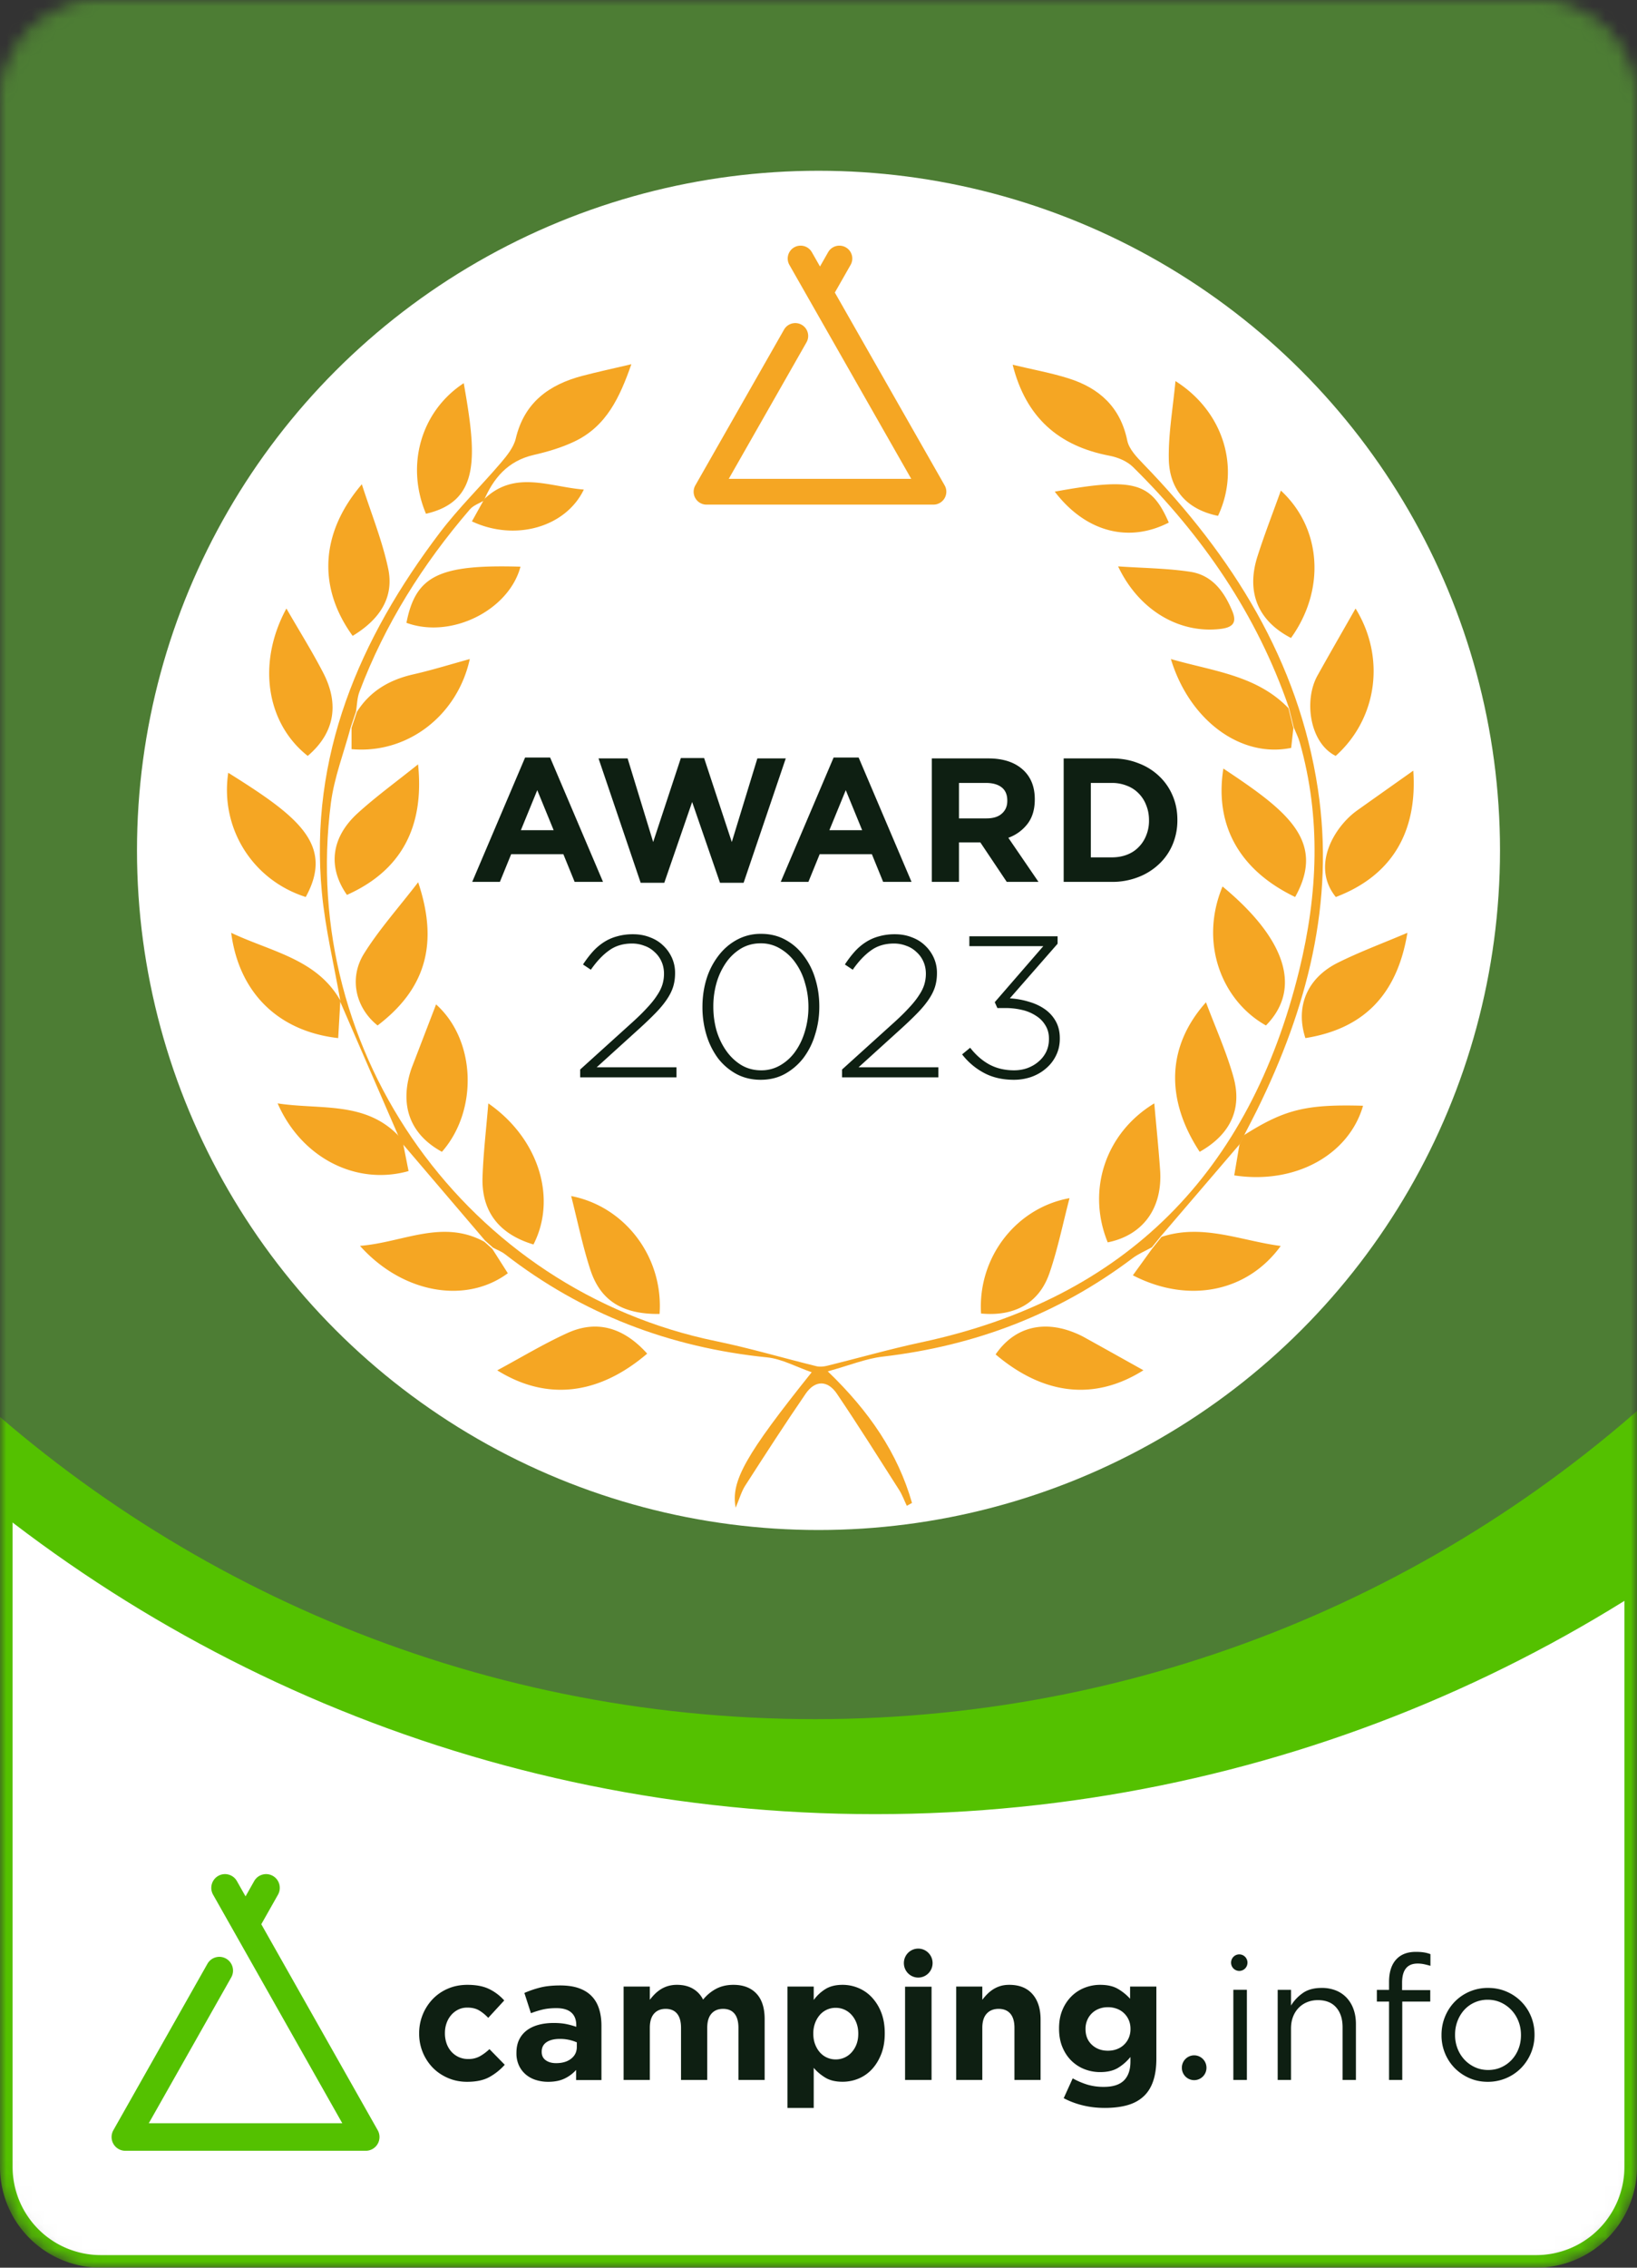
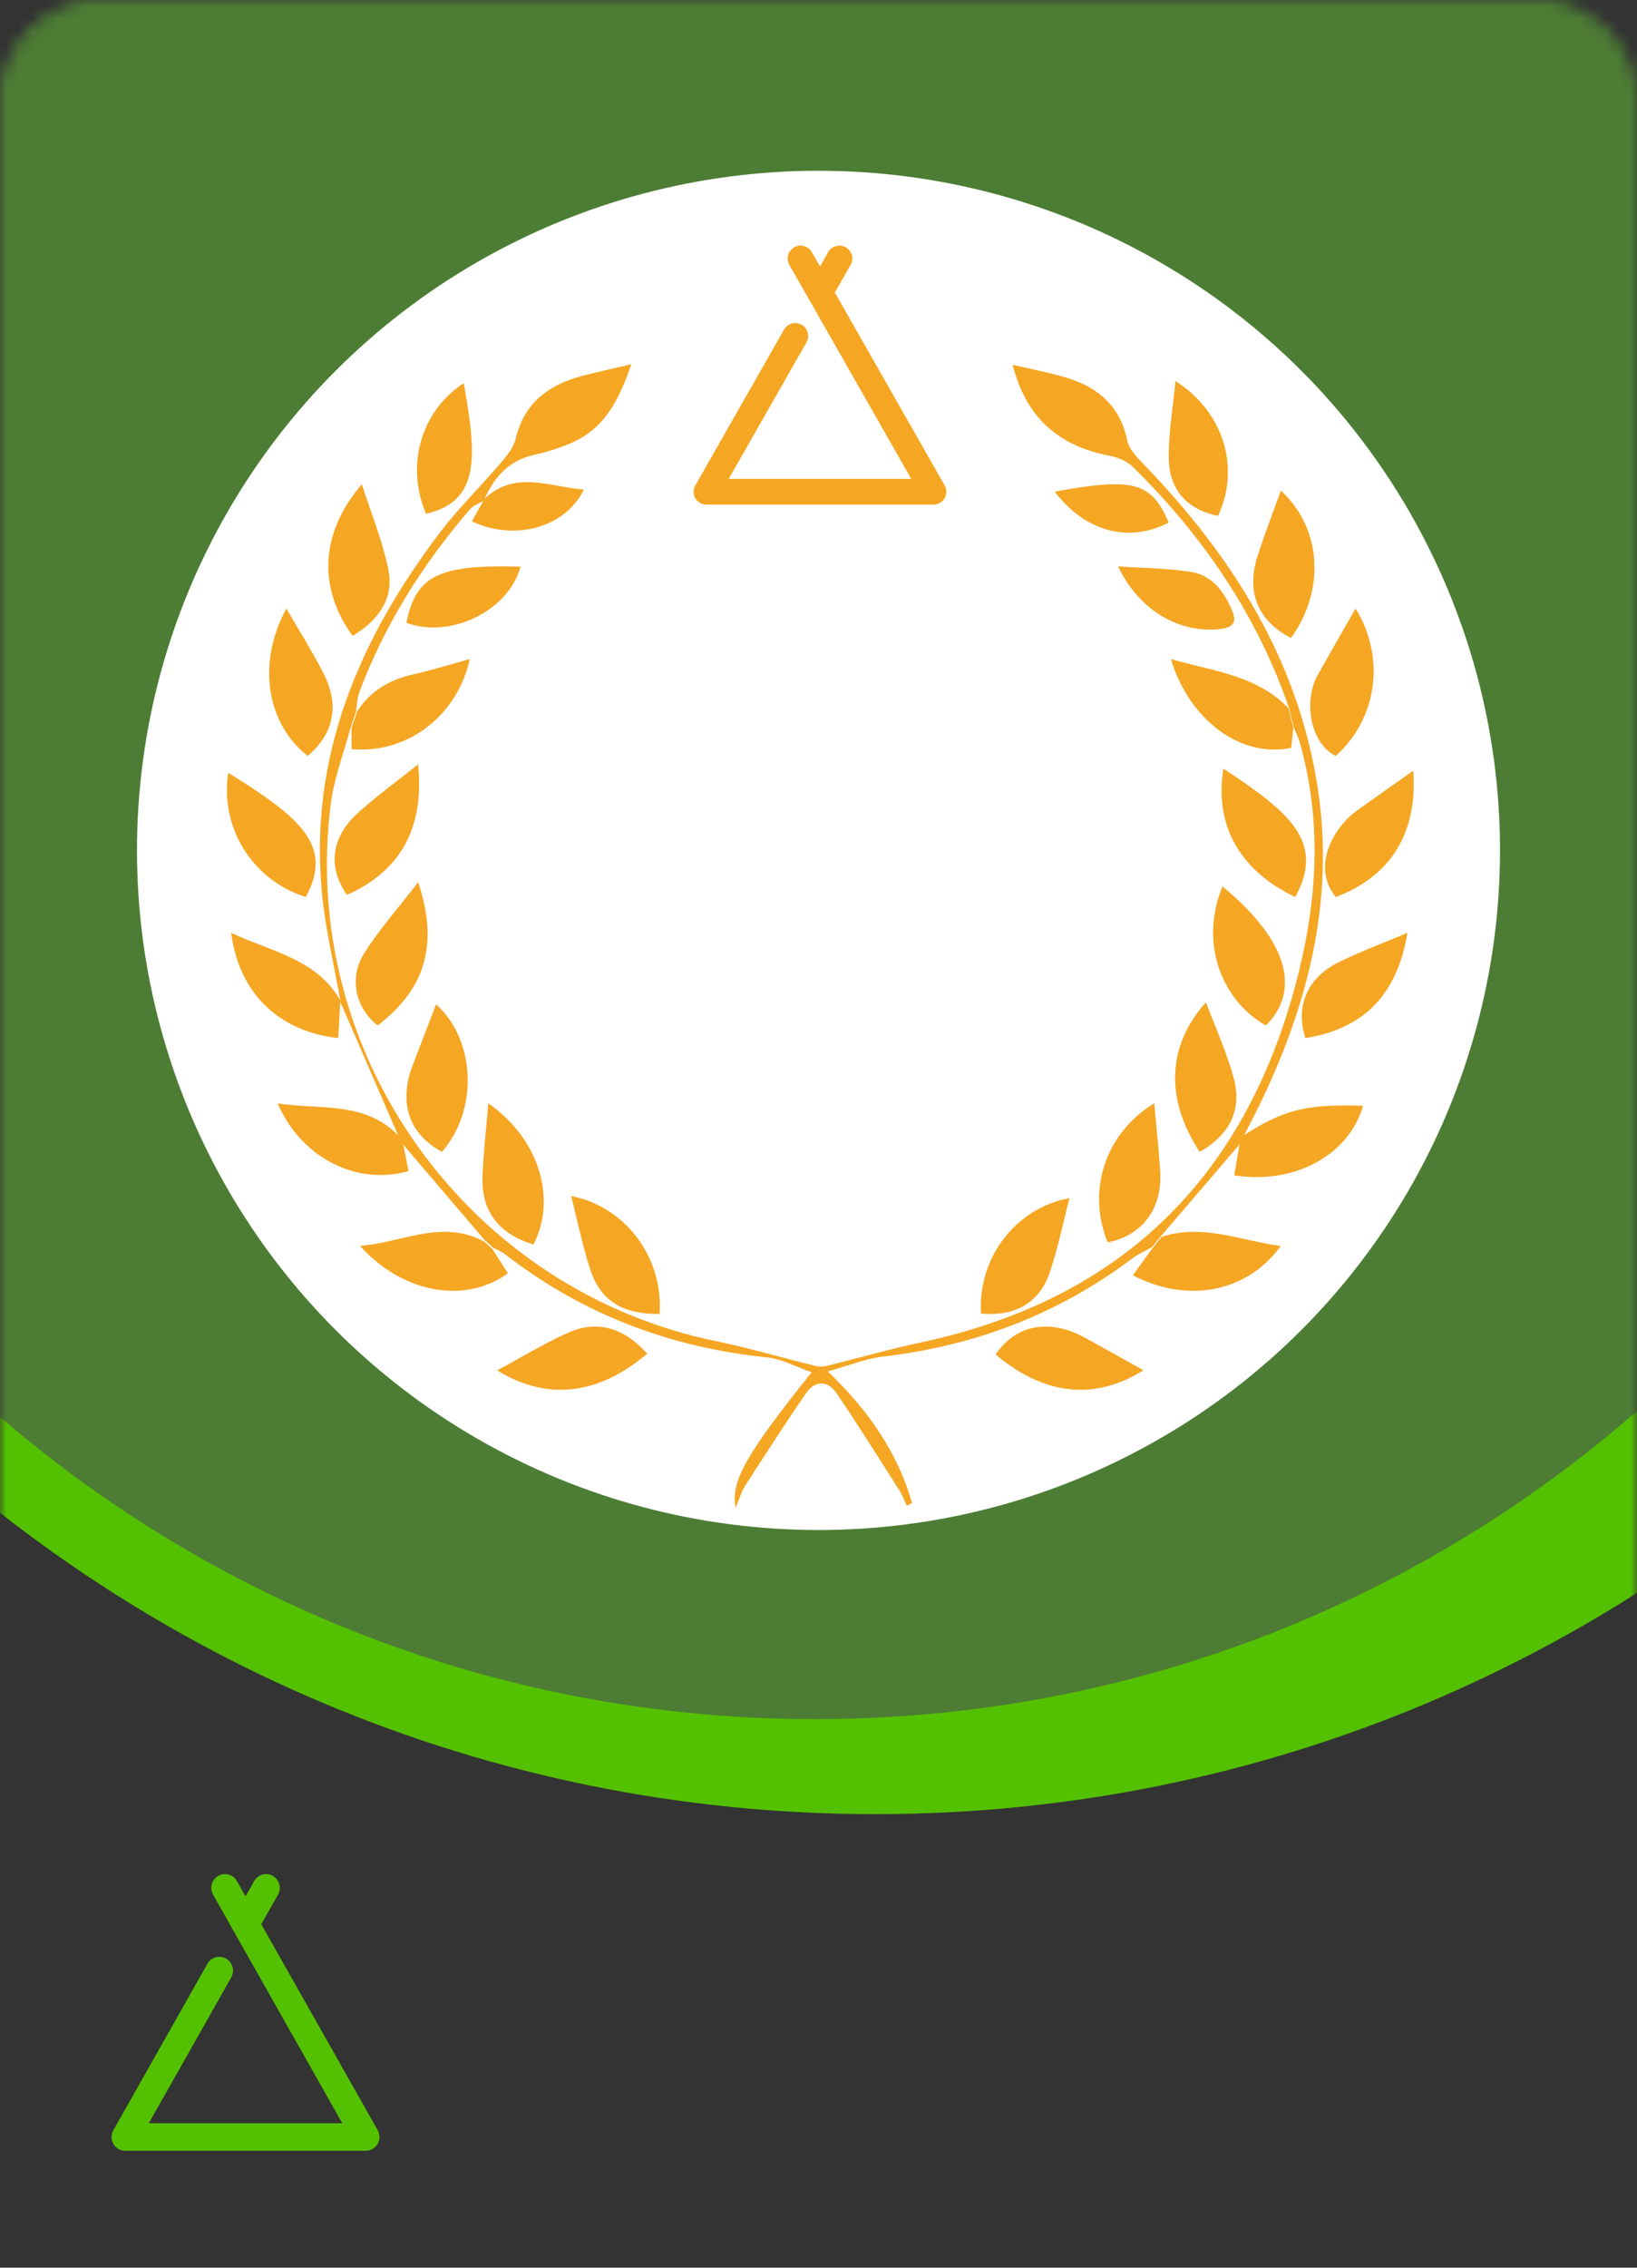
<svg xmlns="http://www.w3.org/2000/svg" width="130" height="180" fill="none">
  <rect width="100%" height="100%" fill="#333333" stroke="none" />
  <mask id="a" style="mask-type:alpha" maskUnits="userSpaceOnUse" x="0" y="0" width="130" height="180">
    <path d="M.5 8A7.5 7.5 0 0 1 8 .5h114a7.5 7.5 0 0 1 7.5 7.5v164a7.5 7.5 0 0 1-7.5 7.5H8A7.5 7.5 0 0 1 .5 172V8Z" fill="#fff" stroke="#54C100" />
  </mask>
  <g mask="url(#a)" stroke="#54C100">
-     <path d="M.5 8A7.5 7.5 0 0 1 8 .5h114a7.5 7.5 0 0 1 7.5 7.5v164a7.5 7.5 0 0 1-7.5 7.5H8A7.5 7.5 0 0 1 .5 172V8Z" fill="#fff" />
    <path d="M181.5 32c0 61.578-50.142 111.5-112 111.5S-42.5 93.578-42.5 32 7.642-79.5 69.5-79.5s112 49.922 112 111.5Z" fill="#54C100" />
    <path d="M164.312 37.699c0 54.817-44.584 99.259-99.584 99.259s-99.583-44.442-99.583-99.26c0-54.817 44.583-99.258 99.583-99.258s99.584 44.441 99.584 99.259Z" fill="#4D7D34" />
  </g>
  <ellipse cx="65" cy="67.5" rx="54.121" ry="53.946" fill="#fff" />
  <path fill-rule="evenodd" clip-rule="evenodd" d="M27.036 79.483c-.503-2.877-1.2-5.734-1.474-8.632-1.025-10.848 2.972-20.134 9.376-28.583 1.478-1.949 3.252-3.672 4.843-5.538.486-.571 1.014-1.228 1.18-1.926.679-2.867 2.648-4.283 5.323-4.98 1.157-.302 2.327-.554 3.856-.913-.925 2.625-1.97 4.921-4.525 6.136-1.017.484-2.13.812-3.232 1.065-2.059.474-3.21 1.847-3.978 3.668l.068-.07c-.392.238-.877.395-1.16.725-3.733 4.338-6.747 9.116-8.77 14.479-.185.486-.186 1.04-.271 1.564l-.424 1.257c-.535 1.998-1.306 3.967-1.57 6-2.583 19.926 10.893 38.672 30.58 42.72 2.68.551 5.31 1.333 7.967 1.987.271.066.59.035.866-.033 2.486-.612 4.95-1.321 7.452-1.856 16.349-3.489 26.127-13.573 30.037-29.554 1.472-6.02 1.746-12.06.032-18.093-.113-.397-.309-.77-.466-1.155l-.39-1.576c-2.54-7.387-6.848-13.647-12.381-19.107-.465-.459-1.2-.767-1.857-.892-4.055-.771-6.646-3.042-7.699-7.223 1.561.373 3.018.636 4.42 1.075 2.456.77 4.137 2.285 4.681 4.942.14.68.755 1.317 1.275 1.855 7.07 7.304 12.323 15.604 13.863 25.804 1.361 9.013-.864 17.429-4.833 25.48-.316.642-.651 1.275-.978 1.911l-.354.748-6.28 7.33-.739.908c-.515.287-1.072.517-1.537.868-5.887 4.442-12.522 6.959-19.845 7.811-1.331.155-2.618.69-4.356 1.168 3.29 3.167 5.556 6.483 6.69 10.444l-.412.229c-.204-.426-.366-.878-.618-1.273-1.63-2.553-3.24-5.119-4.938-7.628-.732-1.082-1.73-1.086-2.475 0-1.649 2.401-3.228 4.849-4.803 7.298-.304.475-.458 1.046-.758 1.752-.401-2.111.797-4.203 6.038-10.752-1.244-.428-2.369-1.06-3.546-1.18-7.726-.786-14.68-3.436-20.814-8.193-.28-.217-.63-.345-.947-.514l-.628-.56-6.573-7.704-.259-.48-4.712-10.866.055.057Z" fill="#F5A623" />
  <path fill-rule="evenodd" clip-rule="evenodd" d="M102.318 56.209c.131.527.261 1.055.393 1.582l-.174 1.573c-3.969.822-8.065-2.152-9.553-7.052 3.353.97 6.808 1.279 9.334 3.897Zm-74.313-5.736c-2.797-3.859-2.559-8.193.73-12.035.74 2.313 1.621 4.465 2.093 6.7.484 2.297-.685 4.043-2.823 5.335Zm-.088 7.303.422-1.265c1.05-1.666 2.596-2.553 4.484-2.983 1.49-.338 2.952-.795 4.485-1.216-.985 4.498-4.963 7.554-9.391 7.152v-1.688ZM33.2 60.67c.52 5.051-1.4 8.466-5.648 10.363-1.53-2.183-1.275-4.552.861-6.492 1.456-1.323 3.063-2.487 4.788-3.871Zm69.323-10.03c-2.605-1.347-3.571-3.607-2.668-6.459.56-1.764 1.238-3.493 1.863-5.241 3.232 2.979 3.565 7.858.805 11.7ZM27.026 79.455l-.169 2.945c-4.743-.535-7.875-3.584-8.498-8.358 3.218 1.525 6.868 2.084 8.72 5.467l-.053-.054ZM22.744 48.3c1.034 1.795 2.053 3.416 2.929 5.114 1.315 2.55.847 4.816-1.235 6.587-3.294-2.596-4.04-7.38-1.694-11.7Zm80.107 22.9c-4.443-2.133-6.411-5.718-5.699-10.196 4.957 3.293 8.207 5.708 5.699 10.197Zm4.798-22.9c2.405 3.893 1.725 8.744-1.577 11.701-2.065-1.024-2.546-4.408-1.445-6.38.987-1.769 1.999-3.522 3.022-5.32ZM91.666 87.582c.164 1.862.343 3.579.462 5.3.208 3.024-1.364 5.168-4.16 5.732-1.686-4.124-.187-8.685 3.698-11.032Zm-52.887 0c4.005 2.774 5.47 7.528 3.586 11.199-2.725-.816-4.137-2.612-4.045-5.352.063-1.892.29-3.778.459-5.847Zm73.455-26.411c.344 4.978-1.801 8.381-6.152 10.03-1.788-2.2-.473-4.973 1.202-6.478.178-.16.368-.306.562-.444 1.399-.994 2.802-1.985 4.388-3.108ZM31.748 90.257c.085.16.17.32.257.48l.44 2.218c-4.158 1.17-8.508-1.047-10.397-5.373 3.438.529 7.027-.215 9.7 2.675Zm66.676.623.352-.767c3.238-2.052 4.929-2.47 9.469-2.343-1.125 3.9-5.388 6.268-10.23 5.526l.41-2.416Zm-63.328.546c-2.503-1.362-3.372-3.629-2.474-6.455.055-.173.122-.342.188-.511l1.82-4.735c3.181 2.847 3.342 8.434.465 11.701Zm55.708 17.339c-3.867 2.437-7.912 1.985-11.739-1.257 1.451-2.114 3.704-2.746 6.224-1.741.278.111.552.234.812.379 1.559.862 3.113 1.733 4.703 2.619Zm-39.409-1.319c-3.87 3.305-7.992 3.763-11.907 1.326 1.886-1.013 3.678-2.1 5.575-2.963 2.327-1.059 4.465-.443 6.332 1.637Zm43.875-16.02c-2.764-4.22-2.584-8.417.501-11.868.756 2.019 1.626 3.937 2.184 5.94.718 2.57-.289 4.584-2.685 5.928Zm16.497-17.384c-.812 4.931-3.491 7.625-8.101 8.358-.805-2.467.114-4.754 2.571-5.98 1.739-.868 3.575-1.546 5.53-2.378Zm-14.681-3.677c5.073 4.194 6.302 8.129 3.448 11.032-3.486-1.95-5.322-6.527-3.448-11.032Zm-72.805.835c-4.237-1.345-6.813-5.471-6.155-9.861C23.587 64.76 26.59 67 24.28 71.2Zm28.098 33.096c-2.926.034-4.69-1.036-5.497-3.509-.62-1.898-1.016-3.868-1.524-5.85 4.305.836 7.34 4.88 7.02 9.359ZM33.207 70.03c1.655 4.927.556 8.495-3.222 11.367-1.728-1.38-2.31-3.732-1.07-5.714 1.193-1.906 2.722-3.614 4.292-5.653Zm44.702 34.231c-.275-4.423 2.76-8.384 7.026-9.157-.531 2.024-.932 4.037-1.597 5.962-.819 2.371-2.77 3.449-5.43 3.195ZM38.47 98.569l.628.563 1.23 1.933c-3.354 2.48-8.377 1.586-11.74-2.174 3.415-.268 6.541-2.153 9.882-.322Zm53.026.543.742-.931c3.243-1.075 6.267.294 9.467.72-2.641 3.645-7.315 4.611-11.74 2.328.527-.727 1.029-1.422 1.53-2.117Zm1.851-68.864c3.821 2.414 5.177 6.887 3.38 10.698-2.4-.486-3.871-2.013-3.909-4.543-.031-2.02.333-4.045.53-6.155ZM33.828 40.779c-1.63-3.865-.39-8.145 3-10.364.994 5.661 1.4 9.36-3 10.364Zm54.964 4.178c2.003.138 3.891.148 5.737.43 1.753.268 2.712 1.605 3.345 3.152.368.9.005 1.268-.95 1.382-3.26.39-6.474-1.469-8.132-4.964Zm-56.515 4.48c.736-3.752 2.593-4.646 9.056-4.456-.918 3.455-5.494 5.756-9.056 4.456Zm6.192-9.837-.068.069c2.44-2.407 5.223-1.02 7.963-.81-1.432 2.987-5.449 4.139-8.887 2.526l.992-1.785Zm45.293-.575c6.27-1.146 7.662-.756 9.055 2.455-3.19 1.637-6.609.747-9.055-2.455ZM66.298 23.222l8.72 15.305c.18.316.178.705-.006 1.02a1.027 1.027 0 0 1-.886.508H56.111a1.021 1.021 0 0 1-.892-1.528l7.045-12.364c.28-.491.905-.663 1.398-.385.492.28.665.904.385 1.395l-6.174 10.836h14.492l-9.677-16.983a1.022 1.022 0 0 1 .385-1.394 1.028 1.028 0 0 1 1.398.384l.648 1.137.647-1.137a1.028 1.028 0 0 1 1.398-.384c.493.279.665.903.385 1.394l-1.251 2.196Z" fill="#F5A623" />
-   <path d="m43.968 65.898-1.302-3.178-1.302 3.178h2.604ZM41.7 60.13h1.988l4.2 9.87h-2.254l-.896-2.198h-4.144L39.698 70H37.5l4.2-9.87Zm5.831.07h2.31l2.03 6.636 2.198-6.664h1.848l2.198 6.664 2.03-6.636H62.4l-3.346 9.87h-1.876l-2.212-6.412-2.212 6.412h-1.876l-3.346-9.87Zm20.937 5.698-1.302-3.178-1.302 3.178h2.604ZM66.2 60.13h1.988l4.2 9.87h-2.254l-.896-2.198h-4.144L64.198 70H62l4.2-9.87Zm12.14 4.83c.532 0 .938-.126 1.218-.378.29-.252.434-.588.434-1.008v-.028c0-.467-.15-.817-.448-1.05-.299-.233-.714-.35-1.246-.35h-2.142v2.814h2.184ZM74 60.2h4.48c1.241 0 2.193.331 2.856.994.56.56.84 1.307.84 2.24v.028c0 .793-.196 1.442-.588 1.946a3.341 3.341 0 0 1-1.512 1.092L82.47 70h-2.52l-2.1-3.136h-1.694V70H74v-9.8Zm14.292 7.854c.439 0 .84-.07 1.204-.21.364-.14.672-.34.924-.602.261-.261.462-.57.602-.924a3.04 3.04 0 0 0 .224-1.19V65.1c0-.43-.075-.826-.224-1.19a2.657 2.657 0 0 0-.602-.938 2.52 2.52 0 0 0-.924-.602 3.144 3.144 0 0 0-1.204-.224h-1.666v5.908h1.666ZM84.47 60.2h3.822c.765 0 1.465.126 2.1.378a4.796 4.796 0 0 1 1.652 1.022 4.52 4.52 0 0 1 1.078 1.554c.252.588.378 1.227.378 1.918v.028a4.92 4.92 0 0 1-.378 1.932 4.519 4.519 0 0 1-1.078 1.554 4.97 4.97 0 0 1-1.652 1.036 5.643 5.643 0 0 1-2.1.378H84.47v-9.8ZM46.074 84.893l4.176-3.776c.459-.416.843-.795 1.152-1.136.32-.341.576-.661.768-.96.203-.299.347-.587.432-.864.085-.277.128-.565.128-.864 0-.363-.07-.693-.208-.992a2.205 2.205 0 0 0-.56-.752 2.167 2.167 0 0 0-.8-.48 2.683 2.683 0 0 0-.96-.176c-.715 0-1.323.181-1.824.544-.501.352-.987.864-1.456 1.536l-.624-.416c.245-.373.496-.704.752-.992a4.37 4.37 0 0 1 .864-.752 3.67 3.67 0 0 1 1.056-.48 4.487 4.487 0 0 1 1.312-.176c.48 0 .923.08 1.328.24.405.15.752.363 1.04.64.299.277.533.603.704.976a2.9 2.9 0 0 1 .256 1.216v.032c0 .384-.053.747-.16 1.088-.107.33-.277.667-.512 1.008-.224.33-.512.677-.864 1.04s-.773.768-1.264 1.216l-3.424 3.104h6.336v.8h-7.648v-.624Zm14.366.064a2.94 2.94 0 0 0 1.552-.416 3.765 3.765 0 0 0 1.184-1.104c.33-.47.58-1.003.752-1.6a6.572 6.572 0 0 0 .272-1.888v-.032c0-.65-.091-1.28-.272-1.888a5.035 5.035 0 0 0-.752-1.6 3.861 3.861 0 0 0-1.2-1.12 2.939 2.939 0 0 0-1.568-.432c-.576 0-1.1.139-1.568.416a3.9 3.9 0 0 0-1.184 1.12 5.54 5.54 0 0 0-.752 1.6 6.78 6.78 0 0 0-.256 1.872v.032c0 .65.085 1.28.256 1.888.18.597.437 1.13.768 1.6.33.47.73.848 1.2 1.136.469.277.992.416 1.568.416Zm-.032.752c-.715 0-1.36-.155-1.936-.464a4.658 4.658 0 0 1-1.456-1.248 6.06 6.06 0 0 1-.912-1.84 7.573 7.573 0 0 1-.32-2.208v-.032c0-.768.106-1.504.32-2.208a5.88 5.88 0 0 1 .944-1.84c.405-.533.89-.955 1.456-1.264a3.918 3.918 0 0 1 1.936-.48c.714 0 1.354.155 1.92.464.576.31 1.06.73 1.456 1.264a5.66 5.66 0 0 1 .928 1.84c.213.693.32 1.424.32 2.192v.032c0 .768-.112 1.504-.336 2.208a5.83 5.83 0 0 1-.928 1.856 4.786 4.786 0 0 1-1.472 1.264c-.566.31-1.206.464-1.92.464Zm6.463-.816 4.176-3.776c.459-.416.843-.795 1.152-1.136.32-.341.576-.661.768-.96.203-.299.347-.587.432-.864.085-.277.128-.565.128-.864 0-.363-.07-.693-.208-.992a2.206 2.206 0 0 0-.56-.752 2.167 2.167 0 0 0-.8-.48 2.684 2.684 0 0 0-.96-.176c-.715 0-1.323.181-1.824.544-.501.352-.987.864-1.456 1.536l-.624-.416c.245-.373.496-.704.752-.992.267-.299.555-.55.864-.752a3.67 3.67 0 0 1 1.056-.48 4.487 4.487 0 0 1 1.312-.176c.48 0 .923.08 1.328.24.405.15.752.363 1.04.64.299.277.533.603.704.976a2.9 2.9 0 0 1 .256 1.216v.032c0 .384-.053.747-.16 1.088-.107.33-.277.667-.512 1.008-.224.33-.512.677-.864 1.04s-.773.768-1.264 1.216l-3.424 3.104h6.336v.8h-7.648v-.624Zm13.645.816c-.917 0-1.717-.187-2.4-.56a5.391 5.391 0 0 1-1.712-1.456l.64-.528c.449.576.955 1.019 1.52 1.328.577.31 1.233.464 1.969.464.373 0 .725-.059 1.055-.176.342-.128.635-.299.88-.512a2.37 2.37 0 0 0 .608-.768c.15-.31.225-.65.225-1.024v-.032c0-.395-.091-.741-.273-1.04a2.2 2.2 0 0 0-.72-.752 3.36 3.36 0 0 0-1.104-.48 5.73 5.73 0 0 0-1.391-.16h-.609l-.207-.464 3.856-4.448H76.98v-.784h7.008v.592l-3.793 4.336c.534.032 1.04.123 1.52.272.48.139.902.336 1.265.592.362.256.65.576.864.96.213.384.32.832.32 1.344v.032c0 .49-.102.939-.305 1.344a3.105 3.105 0 0 1-.8 1.024c-.33.288-.72.512-1.168.672a4.23 4.23 0 0 1-1.376.224Z" fill="#0E1F12" />
  <g clip-path="url(#b)" fill-rule="evenodd" clip-rule="evenodd">
-     <path d="M72.92 156.971c.63 0 1.14-.514 1.14-1.149s-.51-1.15-1.14-1.15c-.63 0-1.14.515-1.14 1.15 0 .635.51 1.149 1.14 1.149Zm37.389 1.907h-.968v-.928h.968v-.623c0-.812.204-1.426.614-1.842.363-.369.868-.554 1.513-.554.246 0 .457.014.635.042.177.027.352.074.525.138v.928a7.06 7.06 0 0 0-.519-.131 2.407 2.407 0 0 0-.504-.049c-.818 0-1.228.508-1.228 1.524v.581h2.237v.914h-2.223v6.219h-1.05v-6.219Zm-74.737 6.063c.468.203.976.304 1.522.304.728 0 1.32-.127 1.775-.38.455-.253.86-.577 1.215-.972l-1.215-1.242a3.87 3.87 0 0 1-.772.573 1.859 1.859 0 0 1-.907.213 1.79 1.79 0 0 1-.765-.158 1.788 1.788 0 0 1-.587-.435 1.907 1.907 0 0 1-.375-.648 2.414 2.414 0 0 1-.13-.8v-.028c0-.276.043-.536.13-.779.086-.244.209-.458.368-.642a1.77 1.77 0 0 1 .56-.434c.214-.106.453-.159.717-.159.373 0 .684.073.935.221.25.147.493.345.73.593l1.27-1.38a3.856 3.856 0 0 0-1.202-.91c-.455-.221-1.028-.331-1.72-.331-.564 0-1.08.101-1.55.303a3.673 3.673 0 0 0-1.207.828 3.908 3.908 0 0 0-1.078 2.718v.027a3.854 3.854 0 0 0 1.078 2.697c.336.345.74.619 1.208.821Zm9.786-1.532c-.3.237-.697.355-1.194.355-.34 0-.617-.077-.828-.232-.212-.154-.318-.373-.318-.655v-.027c0-.328.13-.578.387-.751.257-.173.612-.259 1.062-.259a3.342 3.342 0 0 1 1.34.273v.368c0 .383-.15.692-.45.928Zm-1.826 1.836a3.22 3.22 0 0 1-.979-.146 2.289 2.289 0 0 1-.8-.436 2.088 2.088 0 0 1-.541-.714 2.274 2.274 0 0 1-.199-.977v-.027c0-.407.073-.758.219-1.054.146-.295.35-.54.61-.734.26-.194.57-.339.93-.436.36-.097.76-.146 1.198-.146.374 0 .7.028.98.083.277.056.549.13.814.222v-.125c0-.443-.133-.78-.397-1.011-.265-.231-.657-.347-1.178-.347-.401 0-.755.035-1.06.104-.306.07-.628.169-.966.298l-.52-1.607a8.067 8.067 0 0 1 1.26-.43c.437-.111.967-.166 1.587-.166.575 0 1.066.072 1.472.215.406.143.742.348 1.006.616.274.277.475.617.603 1.019.128.402.192.852.192 1.351v4.309H45.75v-.803a2.883 2.883 0 0 1-.917.685c-.356.171-.79.257-1.3.257Zm8.073-7.56h-2.082v7.412h2.082v-4.135c0-.498.111-.873.335-1.127.224-.253.532-.38.924-.38.393 0 .694.127.904.38.21.254.315.629.315 1.127v4.135h2.081v-4.135c0-.498.112-.873.336-1.127.223-.253.531-.38.924-.38.392 0 .694.127.904.38.21.254.314.629.314 1.127v4.135h2.082v-4.826c0-.894-.22-1.572-.657-2.033-.439-.461-1.046-.691-1.822-.691-.502 0-.949.099-1.341.297a3.345 3.345 0 0 0-1.069.878 2.05 2.05 0 0 0-.814-.871c-.352-.203-.77-.304-1.253-.304a2.51 2.51 0 0 0-.719.096 2.356 2.356 0 0 0-.582.263c-.173.111-.33.238-.472.38a4.472 4.472 0 0 0-.39.45v-1.051Zm14.761 5.783a1.67 1.67 0 0 0 1.259-.556 2.01 2.01 0 0 0 .39-.639c.095-.248.143-.527.143-.839v-.027c0-.303-.048-.58-.144-.832a1.99 1.99 0 0 0-.39-.646 1.671 1.671 0 0 0-1.259-.557 1.645 1.645 0 0 0-1.252.557 2.089 2.089 0 0 0-.382.646 2.322 2.322 0 0 0-.143.832v.027c0 .302.047.58.143.832.096.252.224.467.383.646a1.658 1.658 0 0 0 1.252.556Zm-1.746-5.783h-2.087v9.632h2.087v-3.183c.247.295.551.554.913.775.361.222.82.332 1.38.332.438 0 .86-.083 1.262-.249a3.027 3.027 0 0 0 1.064-.74c.306-.328.553-.729.74-1.204.188-.475.282-1.022.282-1.64v-.028c0-.618-.094-1.165-.281-1.64a3.7 3.7 0 0 0-.748-1.204 3.094 3.094 0 0 0-1.07-.74 3.246 3.246 0 0 0-1.25-.249c-.549 0-1.004.113-1.366.339-.361.226-.67.514-.926.865v-1.066Zm7.255.01h2.103v7.402h-2.103v-7.402Zm6.134-.01h-2.074v7.412h2.074v-4.135c0-.498.116-.873.348-1.127.232-.253.548-.38.949-.38.4 0 .71.127.928.38.218.254.327.629.327 1.127v4.135h2.075v-4.799c0-.857-.216-1.53-.649-2.019-.432-.488-1.044-.732-1.835-.732-.264 0-.5.032-.71.096-.21.065-.4.153-.573.263-.173.111-.33.238-.47.38a4.47 4.47 0 0 0-.39.45v-1.051Zm9.975 5.092c.256 0 .493-.041.712-.124a1.638 1.638 0 0 0 .944-.898 1.75 1.75 0 0 0 .136-.691v-.028c0-.248-.045-.479-.136-.69a1.638 1.638 0 0 0-.944-.899 2.012 2.012 0 0 0-.712-.124c-.255 0-.49.042-.704.124a1.638 1.638 0 0 0-.937.899 1.724 1.724 0 0 0-.137.69v.028c0 .516.169.93.506 1.244.338.313.762.469 1.272.469Zm-1.987 4.34c.55.134 1.126.2 1.73.2.713 0 1.333-.078 1.86-.234.526-.157.962-.41 1.31-.759.622-.626.934-1.597.934-2.912v-5.727h-2.087v.966a4.04 4.04 0 0 0-.974-.787c-.366-.212-.833-.317-1.4-.317a3.36 3.36 0 0 0-1.222.227 3.05 3.05 0 0 0-1.043.67 3.3 3.3 0 0 0-.728 1.083c-.183.428-.274.918-.274 1.47v.027c0 .552.089 1.042.268 1.47.178.428.418.789.72 1.083.302.295.65.518 1.043.67a3.4 3.4 0 0 0 1.236.227c.558 0 1.02-.105 1.386-.317a3.786 3.786 0 0 0 1.016-.883v.359c0 .662-.172 1.163-.515 1.504-.343.34-.872.51-1.585.51a4.49 4.49 0 0 1-1.325-.179 6.158 6.158 0 0 1-1.16-.497l-.714 1.574c.467.248.975.439 1.524.572Zm11.947-9.176h1.076v7.156h-1.076v-7.156Zm4.58.004h-1.058v7.152h1.058v-4.095c0-.332.053-.636.158-.913.105-.276.254-.514.447-.712.192-.198.419-.35.68-.456.261-.106.543-.159.845-.159.632 0 1.118.193 1.457.581.339.387.508.912.508 1.576v4.178h1.059v-4.44c0-.425-.062-.812-.186-1.162a2.581 2.581 0 0 0-.536-.906 2.374 2.374 0 0 0-.852-.588 2.968 2.968 0 0 0-1.148-.208c-.613 0-1.113.136-1.497.408a3.357 3.357 0 0 0-.935.989v-1.245Zm16.709 6.141c-.32.147-.673.221-1.057.221-.376 0-.724-.074-1.044-.221a2.636 2.636 0 0 1-.831-.595 2.733 2.733 0 0 1-.55-.879 2.931 2.931 0 0 1-.199-1.086v-.028c0-.378.064-.735.192-1.072a2.79 2.79 0 0 1 .529-.879 2.494 2.494 0 0 1 1.875-.816c.376 0 .724.074 1.044.221.321.148.6.349.838.602.238.254.424.549.556.886.133.336.199.699.199 1.086v.028c0 .378-.064.733-.192 1.065a2.72 2.72 0 0 1-.536.872 2.551 2.551 0 0 1-.824.595Zm-1.085 1.159c-.53 0-1.018-.099-1.466-.297a3.72 3.72 0 0 1-1.165-.8 3.64 3.64 0 0 1-.767-1.173 3.725 3.725 0 0 1-.274-1.428v-.028c0-.506.091-.984.274-1.435.183-.451.439-.846.767-1.187a3.65 3.65 0 0 1 2.659-1.104c.529 0 1.02.099 1.473.297a3.626 3.626 0 0 1 1.939 1.973c.182.446.274.922.274 1.428v.028c0 .506-.094.984-.281 1.435a3.792 3.792 0 0 1-.775 1.187 3.681 3.681 0 0 1-2.658 1.104Zm-19.082-9.458a.654.654 0 0 1-.651.657.654.654 0 0 1-.651-.657c0-.363.291-.657.65-.657.36 0 .652.294.652.657Zm-4.233 9.327a.98.98 0 0 0 .977-.985.982.982 0 0 0-.977-.986.982.982 0 0 0-.977.986.98.98 0 0 0 .977.985Z" fill="#0E1F12" />
    <path d="m20.75 152.737 9.245 16.35c.191.338.19.753-.005 1.089a1.087 1.087 0 0 1-.94.543H9.948c-.387 0-.744-.207-.94-.543a1.098 1.098 0 0 1-.005-1.089l7.47-13.209c.297-.524.96-.707 1.482-.41.522.298.705.965.408 1.49l-6.547 11.576h15.366l-10.26-18.143a1.096 1.096 0 0 1 .408-1.49 1.086 1.086 0 0 1 1.482.41l.687 1.215.687-1.215c.298-.524.96-.706 1.482-.41.522.298.705.965.409 1.49l-1.327 2.346Z" fill="#54C100" />
  </g>
  <defs>
    <clipPath id="b">
      <path fill="#fff" d="M8.861 148.759h113v22.009h-113z" />
    </clipPath>
  </defs>
</svg>